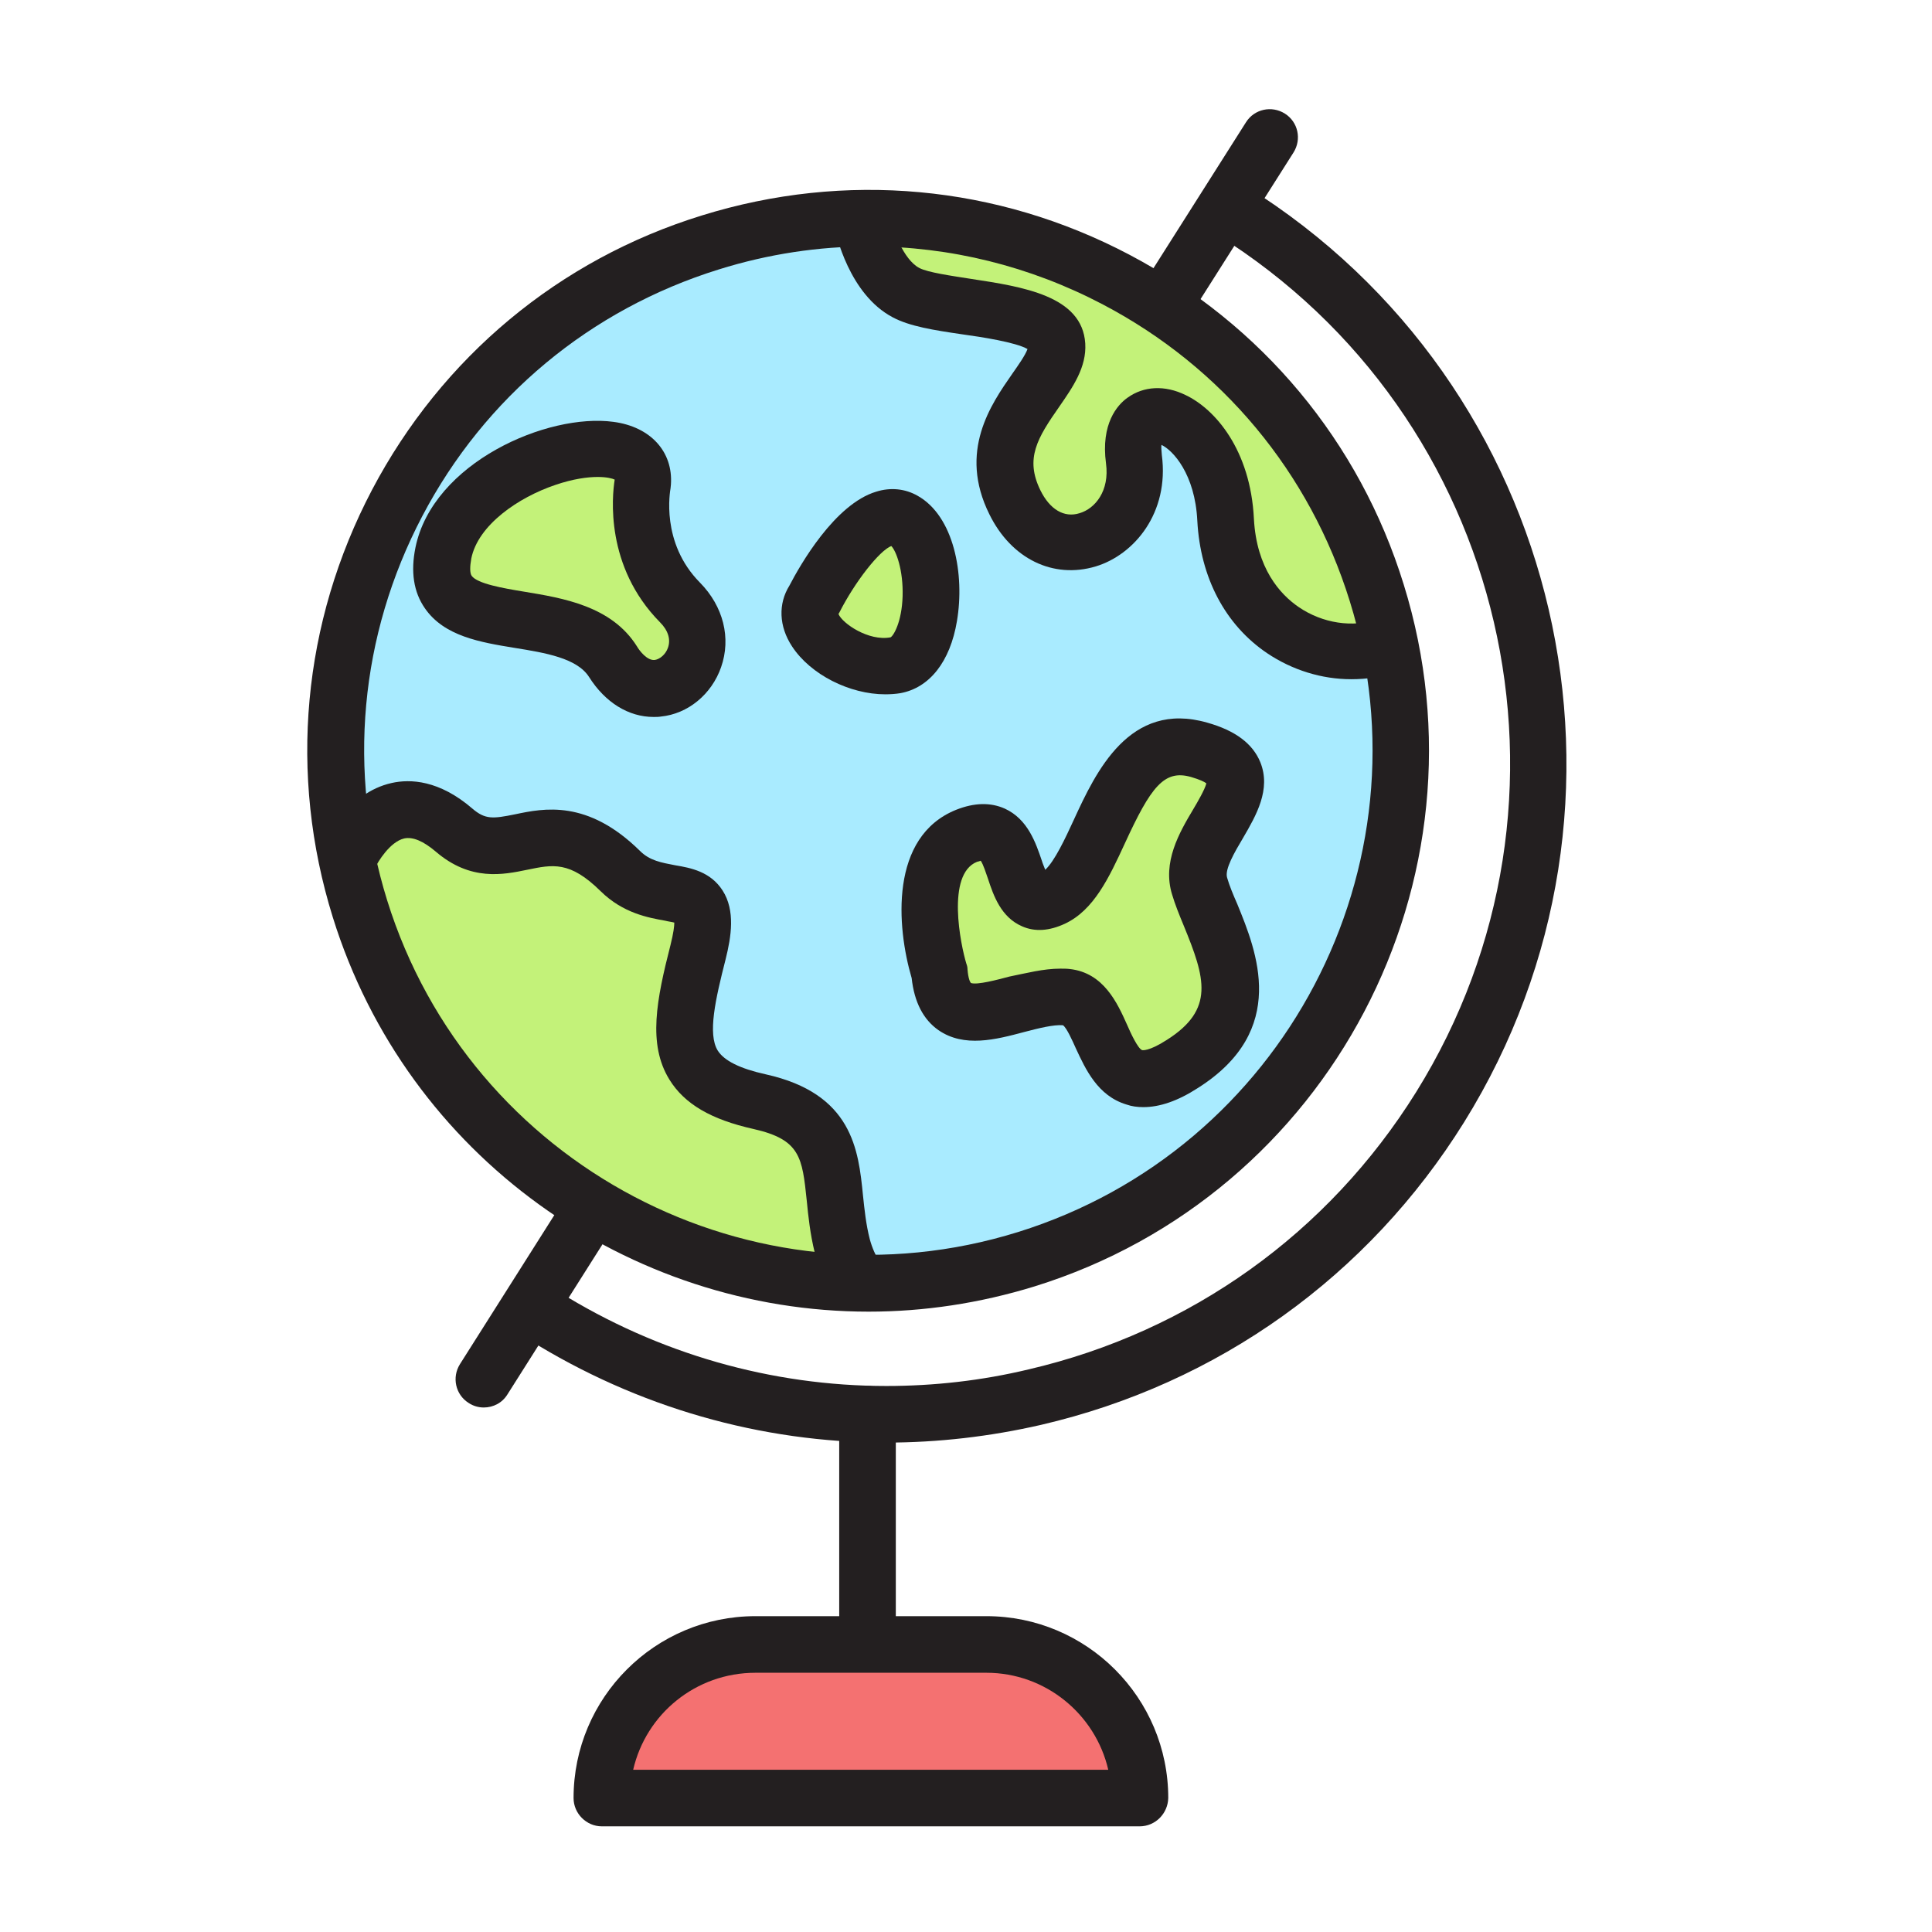
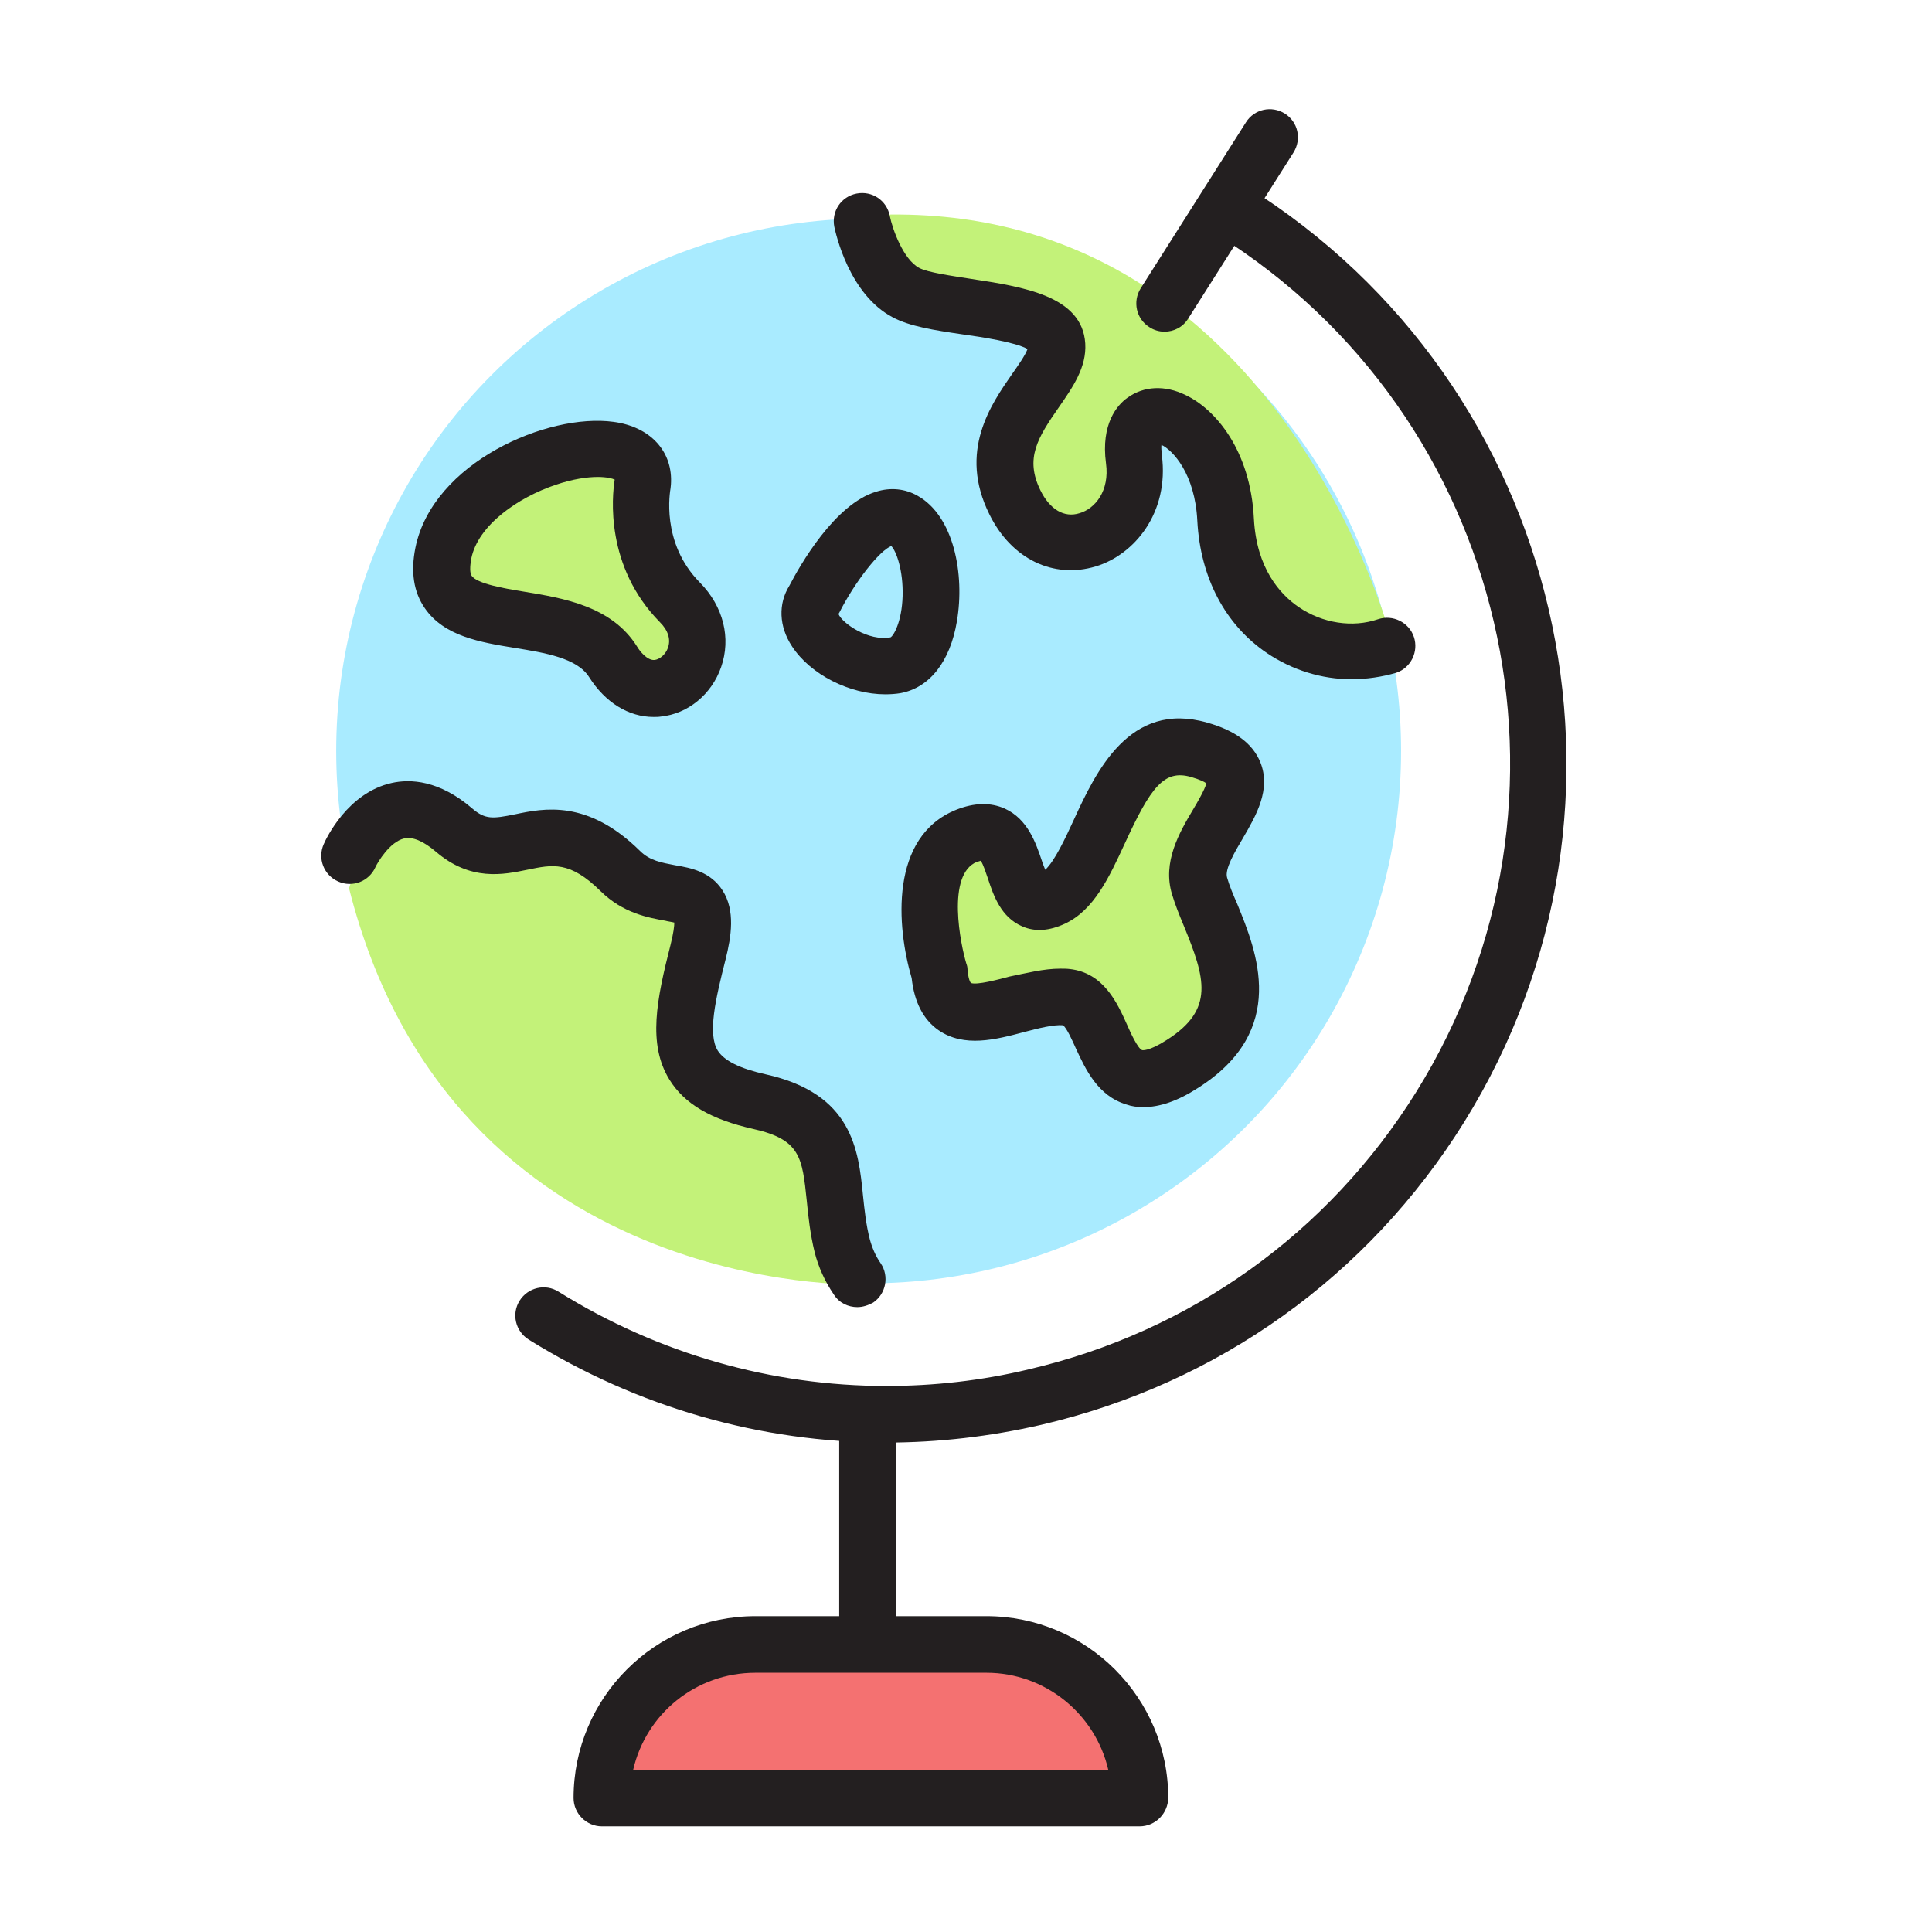
<svg xmlns="http://www.w3.org/2000/svg" version="1.0" id="Layer_1" x="0px" y="0px" viewBox="0 0 512 512" style="enable-background:new 0 0 512 512;" xml:space="preserve">
  <g>
    <circle style="fill:#A9EBFF;" cx="230.2" cy="199" r="141.1" />
    <path style="fill:#C3F279;" d="M92.5,235.4c0,0,9.6-32.1,23-18.5s18.9,2.6,27.9,4.1s13.4,5.4,21.3,11.5c7.9,6.1,14.6,0.1,18.3,9.6   c3.7,9.5-10.4,32.7,1.4,42.2c11.8,9.5,31.9,10,34.3,22.4c2.4,12.4,9.4,33.7,9.4,33.7S119.8,343.7,92.5,235.4z" />
    <path style="fill:#C3F279;" d="M226.5,59.2c0,0,4.4,19.1,21.2,21.2s35.9,0.9,29,14s-15.5,32.6-4,42.6c11.5,10,26,6.1,26-7.5   c0-13.6,6.2-25.5,16.7-17.2c10.4,8.3,3.2,37.3,19.2,51.7c16,14.4,33.9,4.7,33.9,4.7S338.7,54.2,233.7,56.9" />
    <g>
-       <path style="fill:#231F20;" d="M230.2,347.6c-63.4,0-122.2-40.9-142-104.5c-11.8-37.9-8.1-78.1,10.4-113.3    c18.5-35.1,49.5-61,87.4-72.7C224,45.3,264.2,49,299.3,67.5c35.1,18.5,61,49.5,72.7,87.4l0,0c24.3,78.2-19.6,161.7-97.8,186    C259.6,345.4,244.8,347.6,230.2,347.6z M230.3,65.3c-13.3,0-26.7,2-39.8,6.1c-34.1,10.6-62,33.8-78.6,65.4    c-16.6,31.6-19.9,67.7-9.3,101.8c21.9,70.3,96.9,109.8,167.2,87.9c70.3-21.9,109.8-96.9,87.9-167.2c-10.6-34.1-33.8-62-65.4-78.6    C272.9,70.5,251.7,65.3,230.3,65.3z" />
-     </g>
+       </g>
    <g>
      <path style="fill:#231F20;" d="M234.9,382.3c-33.2,0-65.9-9.3-94.8-27.3c-3.5-2.2-4.6-6.8-2.4-10.3c2.2-3.5,6.8-4.6,10.3-2.4    c26.5,16.5,56.5,25,86.9,25c12.5,0,25.2-1.4,37.7-4.4c42.9-10,79.4-36.1,102.7-73.5c48.1-77.3,24.4-179.2-52.9-227.3    c-3.5-2.2-4.6-6.8-2.4-10.3c2.2-3.5,6.8-4.6,10.3-2.4c84.3,52.5,110.1,163.7,57.7,248c-25.4,40.8-65.2,69.3-112.1,80.2    C262.4,380.7,248.6,382.3,234.9,382.3z" />
    </g>
    <g>
      <path style="fill:#231F20;" d="M227.2,346.4c-2.4,0-4.8-1.1-6.2-3.3c-2.4-3.5-4.1-7.3-5.1-11.2c-1.2-4.9-1.7-9.6-2.1-13.7    c-1.2-11.5-1.7-16.2-14.1-19c-11.2-2.5-18.3-6.6-22.3-13.1c-5.8-9.4-3.4-21.2,0.3-35.7c0.8-3.2,1-5,1-5.9    c-0.7-0.2-1.7-0.3-2.4-0.5c-4.5-0.8-11.2-2-17.1-7.8c-8.2-8.1-12.7-7.1-19.5-5.7c-6.3,1.3-15,3.1-24.2-4.8c-3.3-2.8-6.1-4-8.4-3.5    c-3.8,0.9-7,6.3-7.6,7.6c-1.7,3.8-6.1,5.5-9.9,3.8c-3.8-1.7-5.5-6.1-3.8-9.9c0.6-1.4,6.3-13.6,18-16.2c4.9-1.1,12.6-0.8,21.4,6.8    c3.4,2.9,5.4,2.7,11.3,1.5c7.6-1.6,19.2-4,33.1,9.7c2.6,2.6,5.7,3.1,9.3,3.8c4.2,0.7,9.4,1.7,12.6,6.7c3.4,5.3,2.3,12.2,0.8,18.2    c-2.7,10.6-4.8,19.8-2.1,24.2c1.7,2.7,5.9,4.8,12.7,6.3c23,5.1,24.6,20,25.8,32.1c0.4,3.8,0.8,7.7,1.8,11.6    c0.6,2.2,1.5,4.4,2.9,6.4c2.3,3.4,1.4,8.1-2,10.4C230.1,345.9,228.7,346.4,227.2,346.4z" />
    </g>
    <g>
      <path style="fill:#231F20;" d="M358.1,180c-7.8,0-15.6-2.4-22.3-6.9c-11.1-7.5-17.7-20-18.5-35.1c-0.6-12.4-6.5-18.7-9.5-20.1    c-0.1,0.6,0,1.5,0.1,2.7c2,15.3-7.3,26.4-17.5,29.5c-11.3,3.4-22.4-2-28.2-13.8c-8.3-16.7,0.4-29.1,6.1-37.3c1.4-2,3.4-4.8,4-6.5    c-3.1-1.8-12.2-3.2-17.3-3.9c-7.5-1.1-13.9-2.1-18.4-4.5C225,78,221.5,61.9,221.1,60.1c-0.8-4.1,1.8-8,5.9-8.8    c4.1-0.8,8,1.8,8.8,5.9l0,0c0.7,3.5,3.6,11.6,7.8,13.8c2.2,1.2,8.6,2.1,13.7,2.9c13.8,2.1,29.5,4.5,30.3,17.1    c0.4,6.3-3.3,11.6-6.9,16.8c-5.8,8.3-9.1,13.7-5,22.1c2.5,5.1,6.3,7.4,10.4,6.1c4.1-1.2,8-5.9,7-13.2c-1.4-10.5,3-15.5,5.7-17.4    c4.3-3.1,9.9-3.4,15.4-0.7c7.8,3.7,17.2,14.5,18.1,32.8c0.7,13.1,6.9,20,11.9,23.4c6.3,4.3,14.3,5.5,21,3.2    c3.9-1.3,8.2,0.8,9.5,4.7c1.3,3.9-0.8,8.2-4.7,9.5C366.2,179.4,362.2,180,358.1,180z M273,93.1L273,93.1L273,93.1z" />
    </g>
    <g>
      <path style="fill:#C3F279;" d="M249,257.8c0,0-9.2-29.6,7.2-36.2s9.3,22.9,22.8,16.5s15.2-46,38.7-39.3c23.5,6.7-4,22.6,0.2,36.1    s18.3,32.7-4.5,47.1s-18.4-16.4-30.6-17.8C270.5,263,250.8,277.9,249,257.8z" />
      <path style="fill:#231F20;" d="M303,293.4c-1.6,0-3.1-0.2-4.5-0.7c-7.6-2.3-10.8-9.3-13.4-14.9c-0.9-2-2.4-5.4-3.4-6.1    c-2.5-0.2-6.5,0.8-10.3,1.8c-7.5,2-15.9,4.2-22.7-0.5c-4-2.8-6.4-7.4-7.1-13.8c-4-13.6-5.9-37.5,11.8-44.6c4.8-1.9,9.1-2,12.9-0.3    c6.1,2.8,8.2,9.1,9.8,13.8c0.2,0.7,0.6,1.6,0.9,2.4c2.5-2.3,5.3-8.3,7.6-13.3c5.8-12.6,14.7-31.6,35.3-25.7    c7.5,2.1,12.1,5.6,14.1,10.5c2.9,7.2-1.1,14.1-4.6,20.1c-2.2,3.7-4.9,8.3-4.2,10.5c0.6,2.1,1.6,4.5,2.7,7    c5.1,12.5,13.7,33.4-10.4,48.7C312.1,291.8,307.3,293.4,303,293.4z M281,256.7c0.8,0,1.7,0,2.5,0.1c9,1,12.6,9,15.2,14.8    c0.9,2.1,2.9,6.4,4,6.7c0,0,1.7,0.4,6.5-2.7c12.8-8.1,10.2-16.4,4.5-30.3c-1.2-2.9-2.3-5.6-3.1-8.3c-2.6-8.5,1.9-16.3,5.6-22.5    c1.2-2,3.1-5.3,3.5-6.9c-0.5-0.4-1.7-1-4.1-1.7c-7.1-2-10.6,2.6-17.5,17.6c-4.2,9.1-8.2,17.7-15.9,21.3c-4.1,1.9-7.9,2.2-11.3,0.7    c-5.6-2.4-7.6-8.1-9.1-12.7c-0.5-1.4-1.2-3.7-1.9-4.7c-0.2,0.1-0.6,0.2-1,0.3c-8.2,3.3-4.3,22.1-2.8,27c0.2,0.5,0.3,1,0.3,1.5    c0.2,2.5,0.7,3.4,0.9,3.6c1.6,0.6,7.2-0.9,10.2-1.7C272,257.9,276.5,256.7,281,256.7z M257.4,260.8L257.4,260.8L257.4,260.8z" />
    </g>
    <g>
-       <path style="fill:#C3F279;" d="M215.7,158.9c0,0,13.7-26.8,23.9-21c10.2,5.7,9.7,36.3-2.2,38.4    C225.7,178.4,210.3,166.9,215.7,158.9z" />
      <path style="fill:#231F20;" d="M234.6,184c-9.4,0-19.8-5.2-24.7-12.7c-3.5-5.3-3.7-11.3-0.7-16.1c2.8-5.4,12-21.6,23-24.9    c3.8-1.2,7.7-0.8,11,1.1c9.6,5.4,12.5,20.8,10.4,33.2c-1.8,10.8-7.3,17.7-15,19.1C237.4,183.9,236,184,234.6,184z M222.2,162.7    c1,2.5,8,7.3,13.8,6.2c0.8-0.4,3-4.1,3.2-10.9c0.2-6.9-1.7-12-3-13.3c-3.1,1.2-9.6,9.4-13.8,17.7    C222.3,162.5,222.3,162.6,222.2,162.7z M215.7,158.9L215.7,158.9L215.7,158.9z" />
    </g>
    <g>
      <path style="fill:#C3F279;" d="M170.5,127.8c0,0-3.9,18,9.8,31.9c13.7,13.8-6.5,33.6-17.7,15.7c-11.2-17.9-50-3.9-45-28.8    C122.6,121.6,171.8,109.4,170.5,127.8z" />
      <path style="fill:#231F20;" d="M173.2,190c-6.6,0-12.8-3.8-17.1-10.6c-3.2-5-11.6-6.4-19.7-7.7c-9.2-1.5-18.7-3.1-23.8-10.5    c-3-4.3-3.8-9.7-2.5-16.1c4.6-22.5,35-35.7,52.5-33.3c9.8,1.3,15.8,7.9,15.2,16.6c0,0.3-0.1,0.7-0.1,1c-0.1,0.7-2.7,14.4,7.8,25    c6.2,6.3,8.3,14.7,5.6,22.4c-2.5,7.2-8.8,12.4-16,13.1C174.5,190,173.9,190,173.2,190z M158.4,126.4c-2.7,0-6.5,0.5-11.2,2.1    c-9.8,3.3-20.5,10.6-22.3,19.5c-0.4,2.2-0.4,3.9,0.1,4.6c1.5,2.1,8.4,3.3,13.9,4.2c10.3,1.7,23.2,3.8,29.9,14.5    c0.7,1.2,2.7,3.8,4.7,3.6c1.4-0.2,2.9-1.5,3.5-3.2c0.8-2.2,0.1-4.6-2.1-6.8c-14.6-14.8-12.7-33.4-12-37.8    C162.3,126.8,160.8,126.4,158.4,126.4z M170.5,127.8L170.5,127.8L170.5,127.8z" />
    </g>
    <g>
-       <path style="fill:#231F20;" d="M128.2,373c-1.4,0-2.8-0.4-4-1.2c-3.5-2.2-4.5-6.8-2.3-10.3l28.3-44.7c2.2-3.5,6.8-4.5,10.3-2.3    c3.5,2.2,4.5,6.8,2.3,10.3l-28.3,44.7C133.1,371.8,130.7,373,128.2,373z" />
-     </g>
+       </g>
    <g>
      <path style="fill:#231F20;" d="M308.6,87.9c-1.4,0-2.8-0.4-4-1.2c-3.5-2.2-4.5-6.8-2.3-10.3l27.9-44c2.2-3.5,6.8-4.5,10.3-2.3    c3.5,2.2,4.5,6.8,2.3,10.3l-27.9,44C313.5,86.7,311.1,87.9,308.6,87.9z" />
    </g>
    <g>
      <path style="fill:#231F20;" d="M229.9,438.6c-4.1,0-7.5-3.4-7.5-7.5v-56.3c0-4.1,3.4-7.5,7.5-7.5s7.5,3.4,7.5,7.5v56.3    C237.4,435.2,234,438.6,229.9,438.6z" />
    </g>
    <g>
      <path style="fill:#F47171;" d="M302,476.5H159.5v0c0-22.5,18.2-40.7,40.7-40.7h61.2C283.8,435.8,302,454,302,476.5L302,476.5z" />
      <path style="fill:#231F20;" d="M302,484H159.5c-4.1,0-7.5-3.4-7.5-7.5c0-26.6,21.6-48.2,48.2-48.2h61.2    c26.6,0,48.2,21.6,48.2,48.2C309.5,480.6,306.2,484,302,484z M167.8,469h125.9c-3.4-14.7-16.6-25.7-32.3-25.7h-61.2    C184.4,443.3,171.2,454.2,167.8,469z" />
    </g>
  </g>
</svg>